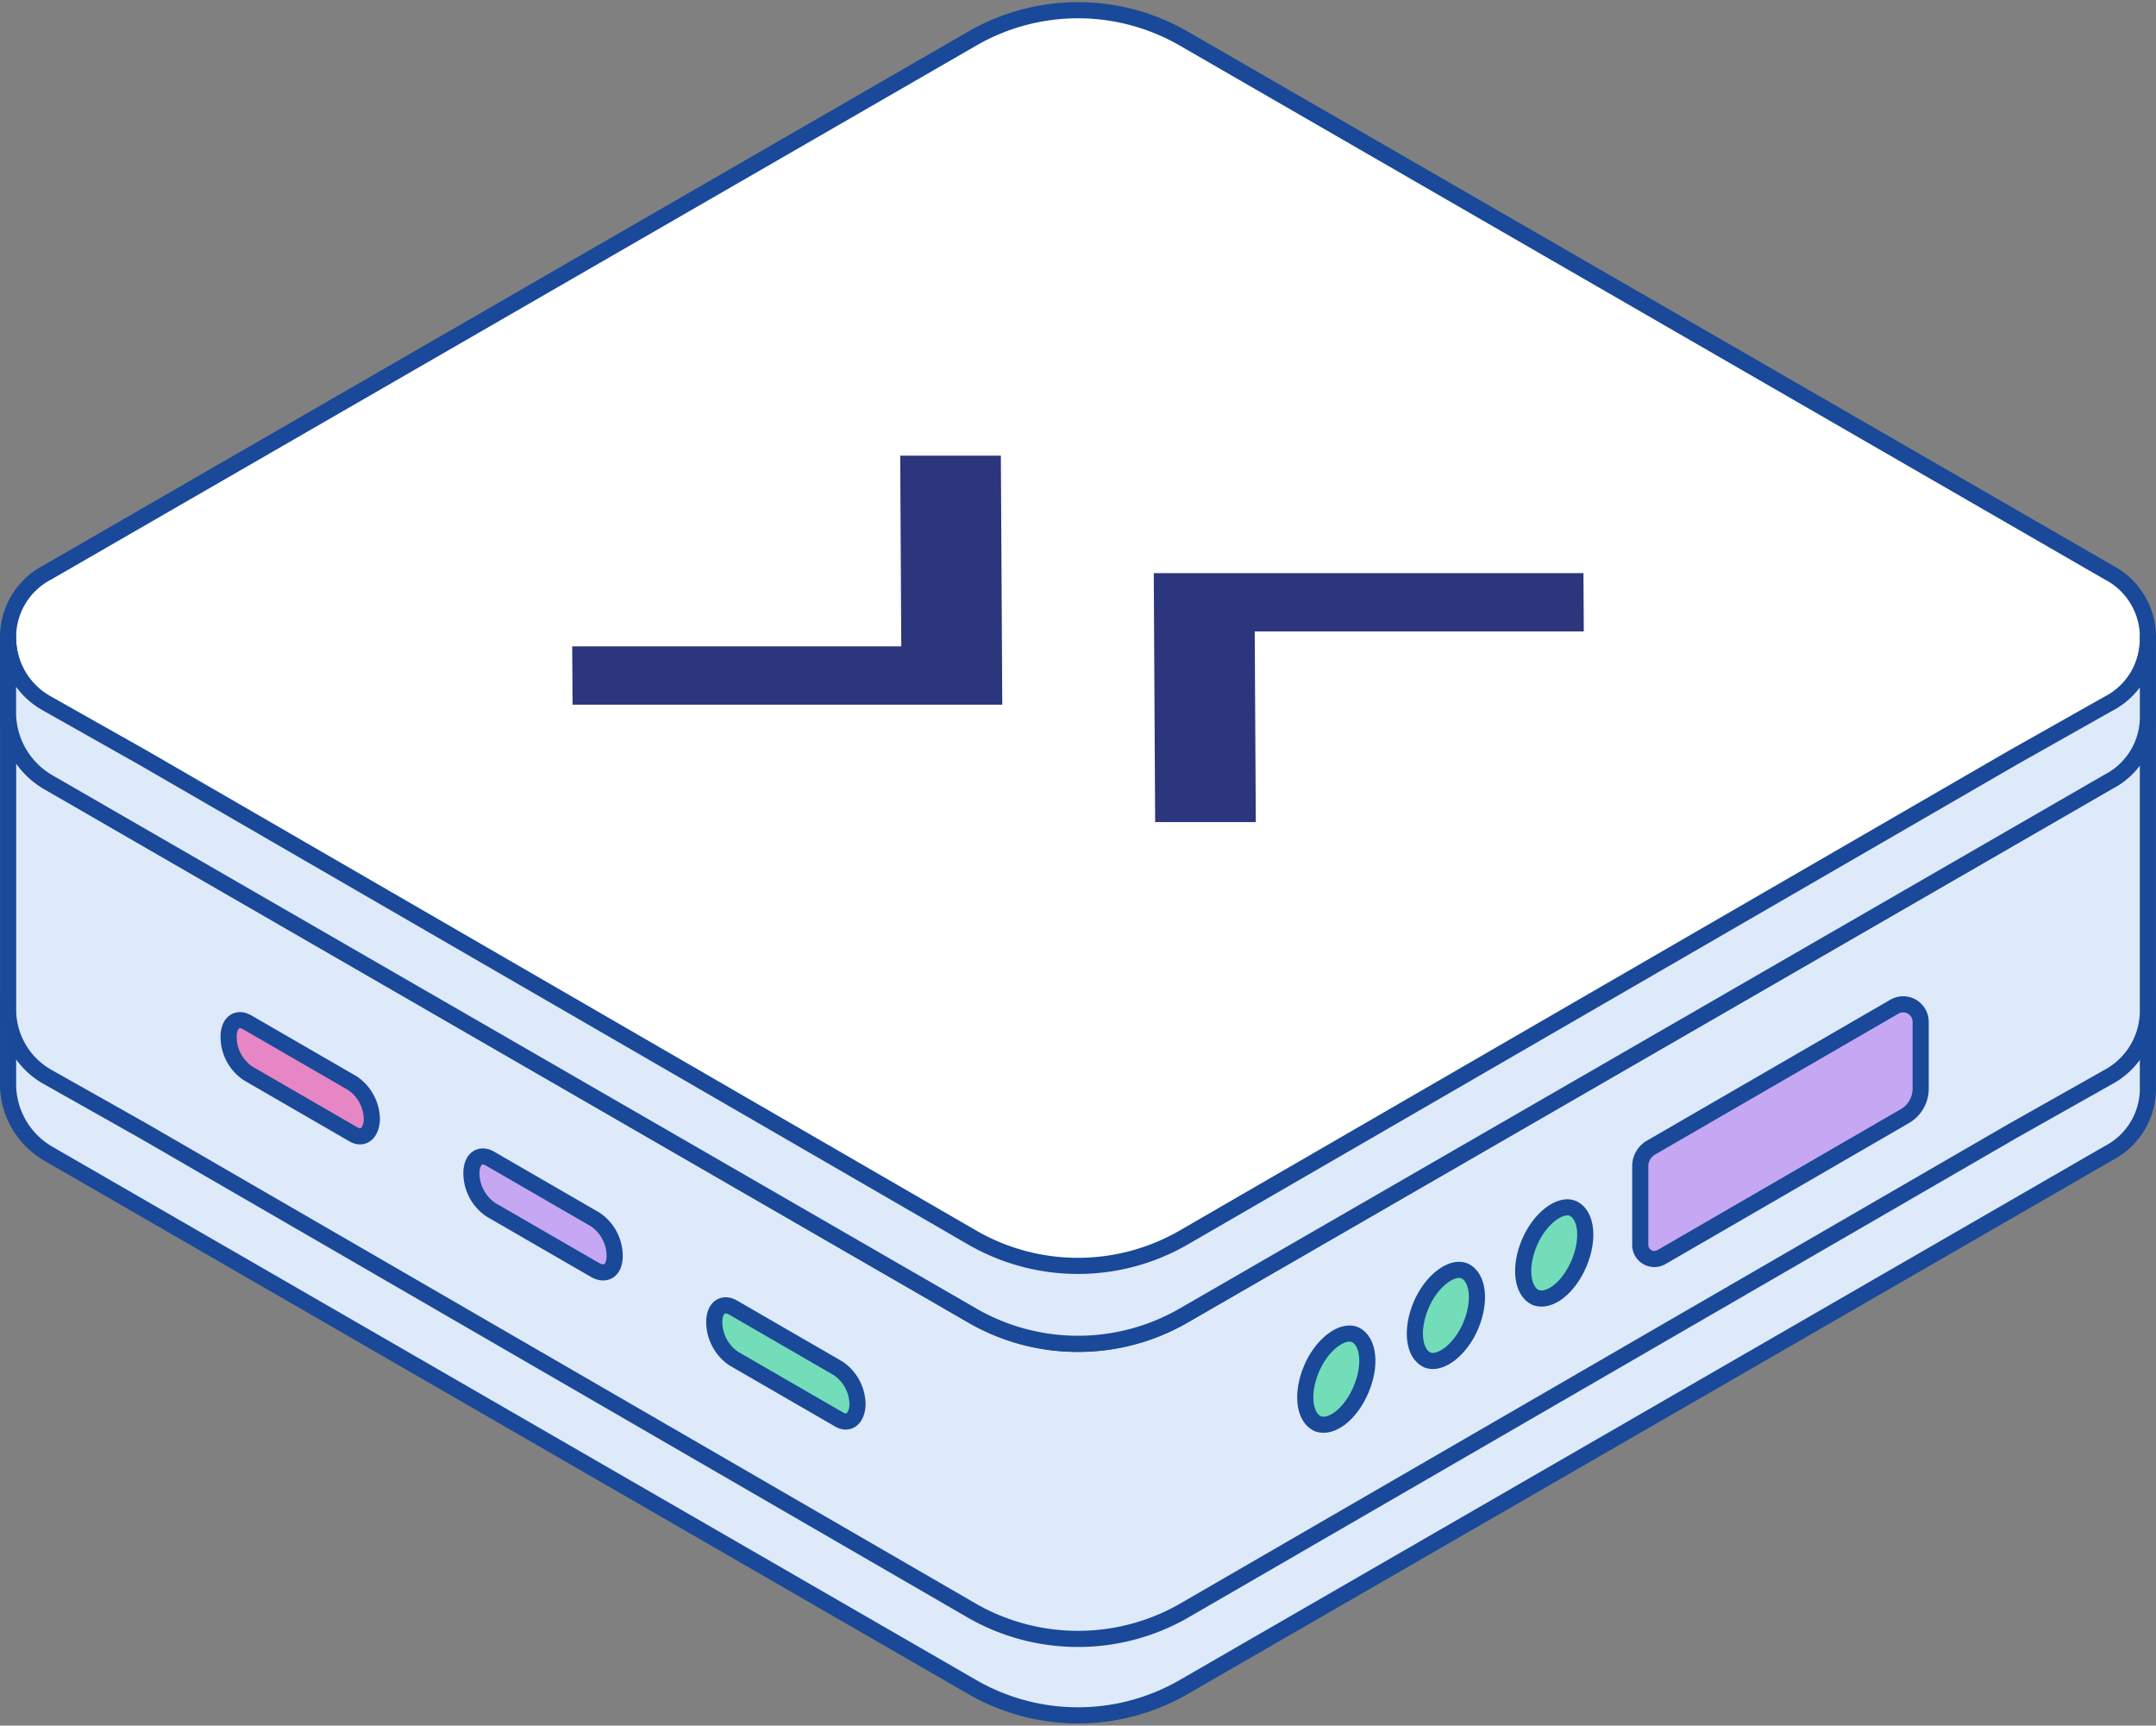
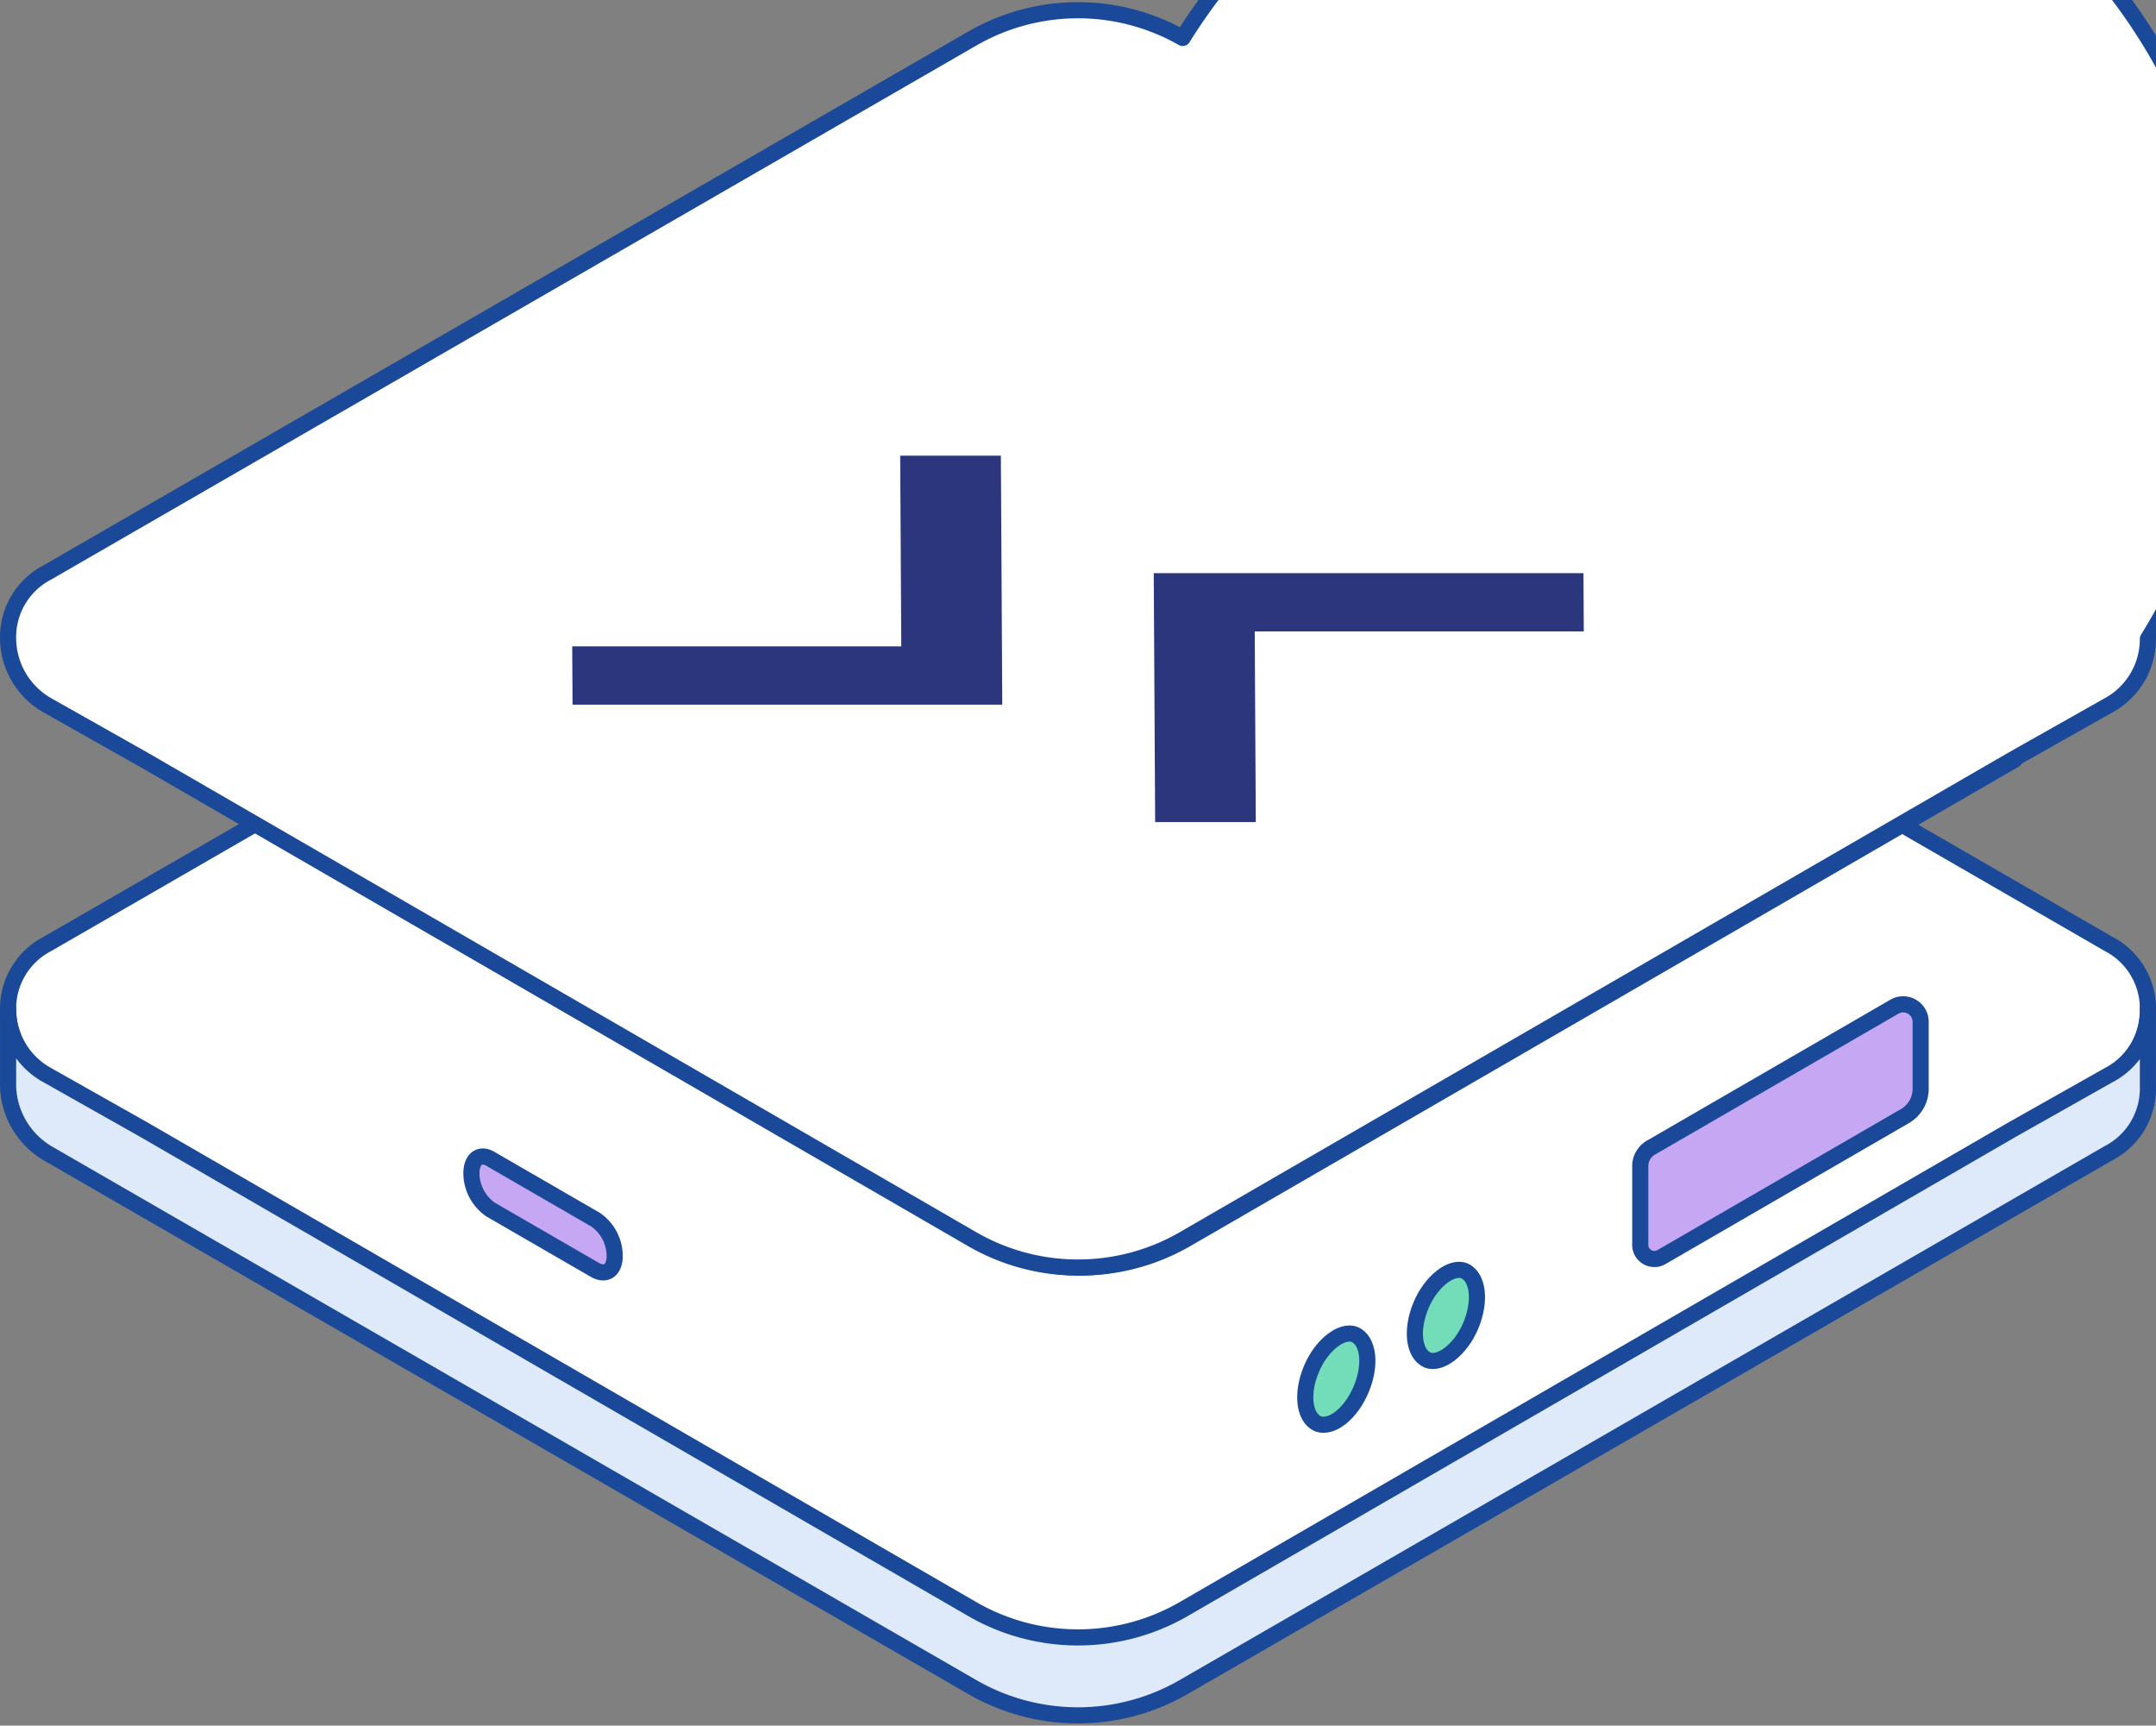
<svg xmlns="http://www.w3.org/2000/svg" width="200.489" height="160.433" viewBox="0 0 200.489 160.433">
  <rect x="0" y="0" width="200.489" height="160.433" fill="#808080" stroke="none" />
  <g id="Admin_RDP" data-name="Admin RDP" transform="translate(0.75 0.951)">
    <g id="Group_4768" data-name="Group 4768" transform="translate(0.001 0)">
      <g id="Group_4764" data-name="Group 4764" transform="translate(0 34.542)">
        <g id="Group_57-3" data-name="Group 57-3">
          <g id="Group_56-5" data-name="Group 56-5" transform="translate(12.825 22.44)">
            <g id="Group_55-5" data-name="Group 55-5">
              <path id="Path_5269" data-name="Path 5269" d="M-936.111,3527.528l-77.166,44.65a19.668,19.668,0,0,1-19.463,0l-77.166-44.65,77.166-44.65a19.676,19.676,0,0,1,19.463,0Z" transform="translate(1109.906 -3480.303)" fill="#fff" stroke="#194998" stroke-linecap="round" stroke-linejoin="round" stroke-width="1.5" />
            </g>
          </g>
          <g id="Group_56-6" data-name="Group 56-6">
            <g id="Group_55-6" data-name="Group 55-6">
              <path id="Path_5270" data-name="Path 5270" d="M-919.167,3524.319a7.018,7.018,0,0,1-3.664,6.183l-8.932,5.041-77.166,44.65a19.664,19.664,0,0,1-19.462,0l-77.166-44.65-8.93-5.041a7.219,7.219,0,0,1-3.664-6.183,6.775,6.775,0,0,1,3.664-6.182l86.1-49.687a19.67,19.67,0,0,1,19.462,0l86.1,49.687A6.776,6.776,0,0,1-919.167,3524.319Z" transform="translate(1118.152 -3465.874)" fill="#fff" stroke="#194998" stroke-linecap="round" stroke-linejoin="round" stroke-width="1.5" />
            </g>
          </g>
        </g>
        <path id="Path_5271" data-name="Path 5271" d="M-919.169,3503.357v7.25a6.769,6.769,0,0,1-3.664,6.182l-86.1,49.689a19.673,19.673,0,0,1-19.462,0l-86.094-49.689a7.508,7.508,0,0,1-3.664-6.182v-7.25a7.012,7.012,0,0,0,3.664,6.182l8.93,5.04,77.166,44.65a19.663,19.663,0,0,0,19.462,0l77.166-44.65,8.93-5.04A6.774,6.774,0,0,0-919.169,3503.357Z" transform="translate(1118.154 -3445.064)" fill="#dee9f9" stroke="#194998" stroke-linecap="round" stroke-linejoin="round" stroke-width="1.5" />
-         <path id="Path_5272" data-name="Path 5272" d="M-919.17,3485.809v27.454a6.993,6.993,0,0,1-3.669,6.174l-8.932,5.036-77.149,44.658a19.775,19.775,0,0,1-9.742,2.555,19.8,19.8,0,0,1-9.742-2.555l-77.146-44.658-8.932-5.036a7.191,7.191,0,0,1-3.669-6.174v-27.454a7.48,7.48,0,0,0,3.669,6.174l13.053,7.539,73.023,42.154a19.546,19.546,0,0,0,9.742,2.58,19.549,19.549,0,0,0,9.742-2.58l73.023-42.154,13.054-7.539A6.749,6.749,0,0,0-919.17,3485.809Z" transform="translate(1118.154 -3454.806)" fill="#dee9f9" stroke="#194998" stroke-linecap="round" stroke-linejoin="round" stroke-width="1.5" />
      </g>
      <g id="Group_4765" data-name="Group 4765">
        <g id="Group_57-4" data-name="Group 57-4">
          <g id="Group_56-7" data-name="Group 56-7" transform="translate(12.825 22.441)">
            <g id="Group_55-7" data-name="Group 55-7">
              <path id="Path_5273" data-name="Path 5273" d="M-936.111,3505.32l-77.166,44.65a19.676,19.676,0,0,1-19.463,0l-77.166-44.65,77.166-44.65a19.668,19.668,0,0,1,19.463,0Z" transform="translate(1109.906 -3458.094)" fill="#fff" stroke="#194998" stroke-linecap="round" stroke-linejoin="round" stroke-width="1.5" />
            </g>
          </g>
          <g id="Group_56-8" data-name="Group 56-8">
            <g id="Group_55-8" data-name="Group 55-8">
-               <path id="Path_5274" data-name="Path 5274" d="M-919.167,3502.111a7.017,7.017,0,0,1-3.664,6.182l-8.932,5.041-77.166,44.65a19.666,19.666,0,0,1-19.462,0l-77.166-44.65-8.93-5.041a7.219,7.219,0,0,1-3.664-6.182,6.776,6.776,0,0,1,3.664-6.184l86.1-49.687a19.663,19.663,0,0,1,19.462,0l86.1,49.687A6.778,6.778,0,0,1-919.167,3502.111Z" transform="translate(1118.152 -3443.664)" fill="#fff" stroke="#194998" stroke-linecap="round" stroke-linejoin="round" stroke-width="1.5" />
+               <path id="Path_5274" data-name="Path 5274" d="M-919.167,3502.111a7.017,7.017,0,0,1-3.664,6.182l-8.932,5.041-77.166,44.65a19.666,19.666,0,0,1-19.462,0l-77.166-44.65-8.93-5.041a7.219,7.219,0,0,1-3.664-6.182,6.776,6.776,0,0,1,3.664-6.184l86.1-49.687a19.663,19.663,0,0,1,19.462,0A6.778,6.778,0,0,1-919.167,3502.111Z" transform="translate(1118.152 -3443.664)" fill="#fff" stroke="#194998" stroke-linecap="round" stroke-linejoin="round" stroke-width="1.5" />
            </g>
          </g>
        </g>
-         <path id="Path_5275" data-name="Path 5275" d="M-919.168,3481.146v7.247a6.778,6.778,0,0,1-3.664,6.184l-86.1,49.687a19.664,19.664,0,0,1-19.462,0l-86.1-49.687a7.521,7.521,0,0,1-3.664-6.184v-7.247a7.018,7.018,0,0,0,3.664,6.182l8.93,5.04,77.166,44.65a19.663,19.663,0,0,0,19.462,0l77.166-44.65,8.932-5.04A6.776,6.776,0,0,0-919.168,3481.146Z" transform="translate(1118.154 -3422.853)" fill="#dee9f9" stroke="#194998" stroke-linecap="round" stroke-linejoin="round" stroke-width="1.5" />
      </g>
      <g id="Group_4766" data-name="Group 4766" transform="translate(120.625 92.423)">
        <path id="Path_5276" data-name="Path 5276" d="M-1020.557,3518.033v7.347a1.312,1.312,0,0,0,1.23,1.388,1.319,1.319,0,0,0,.785-.2l22.518-13.038a2.945,2.945,0,0,0,1.541-2.608v-6.162a1.629,1.629,0,0,0-1.589-1.666,1.633,1.633,0,0,0-.9.246l-22.518,13.034A2.007,2.007,0,0,0-1020.557,3518.033Z" transform="translate(1051.711 -3503.092)" fill="#c5a7f3" stroke="#194998" stroke-linecap="round" stroke-linejoin="round" stroke-width="1.5" />
-         <path id="Path_5277" data-name="Path 5277" d="M-1026.388,3523.619c-1.3-.594-1.543-2.846-.594-5.1s2.846-3.674,4.031-3.2c1.3.591,1.54,2.843.593,5.1S-1025.085,3524.092-1026.388,3523.619Z" transform="translate(1047.824 -3496.353)" fill="#72ddb8" stroke="#194998" stroke-linecap="round" stroke-linejoin="round" stroke-width="1.5" />
        <path id="Path_5278" data-name="Path 5278" d="M-1032.866,3527.351c-1.3-.591-1.541-2.843-.593-5.095s2.844-3.674,4.03-3.2c1.3.593,1.541,2.846.593,5.1S-1031.683,3527.826-1032.866,3527.351Z" transform="translate(1044.228 -3494.28)" fill="#72ddb8" stroke="#194998" stroke-linecap="round" stroke-linejoin="round" stroke-width="1.5" />
        <path id="Path_5279" data-name="Path 5279" d="M-1039.419,3531.162c-1.3-.594-1.543-2.846-.594-5.1s2.845-3.674,4.031-3.2c1.3.591,1.54,2.843.591,5.095S-1038.116,3531.635-1039.419,3531.162Z" transform="translate(1040.59 -3492.163)" fill="#72ddb8" stroke="#194998" stroke-linecap="round" stroke-linejoin="round" stroke-width="1.5" />
      </g>
      <g id="Group_4767" data-name="Group 4767" transform="translate(20.507 93.899)">
        <path id="Path_5280" data-name="Path 5280" d="M-1078.915,3522.761l-9.742-5.633a4.134,4.134,0,0,1-1.79-3.381c0-1.325.8-1.922,1.79-1.325l9.742,5.633a4.125,4.125,0,0,1,1.79,3.38C-1077.127,3522.761-1077.921,3523.291-1078.915,3522.761Z" transform="translate(1113.027 -3499.517)" fill="#c5a7f3" stroke="#194998" stroke-linecap="round" stroke-linejoin="round" stroke-width="1.5" />
-         <path id="Path_5281" data-name="Path 5281" d="M-1093.437,3514.609l-9.739-5.633a4.12,4.12,0,0,1-1.79-3.38c0-1.322.793-1.922,1.79-1.322l9.739,5.632a4.128,4.128,0,0,1,1.792,3.379C-1091.711,3514.609-1092.509,3515.2-1093.437,3514.609Z" transform="translate(1104.966 -3504.041)" fill="#e786c5" stroke="#194998" stroke-linecap="round" stroke-linejoin="round" stroke-width="1.5" />
-         <path id="Path_5282" data-name="Path 5282" d="M-1064.395,3531.657l-9.742-5.632a4.129,4.129,0,0,1-1.789-3.379c0-1.327.795-1.922,1.789-1.327l9.742,5.633a4.126,4.126,0,0,1,1.79,3.38C-1062.67,3531.657-1063.466,3532.253-1064.395,3531.657Z" transform="translate(1121.09 -3494.576)" fill="#72ddb8" stroke="#194998" stroke-linecap="round" stroke-linejoin="round" stroke-width="1.5" />
      </g>
    </g>
    <g id="Group_6530" data-name="Group 6530" transform="translate(52.459 41.416)">
      <path id="Path_6931" data-name="Path 6931" d="M-1009.688,3477.314h-39.96l.13,23.146h9.359l-.1-17.725h30.6l-.03-5.421" transform="translate(1103.728 -3466.396)" fill="#2b367c" />
      <path id="Path_6932" data-name="Path 6932" d="M-1044.561,3470.294h-9.359l.1,17.726h-30.6l.031,5.421h39.96l-.13-23.146" transform="translate(1084.422 -3470.294)" fill="#2b367c" />
    </g>
  </g>
</svg>